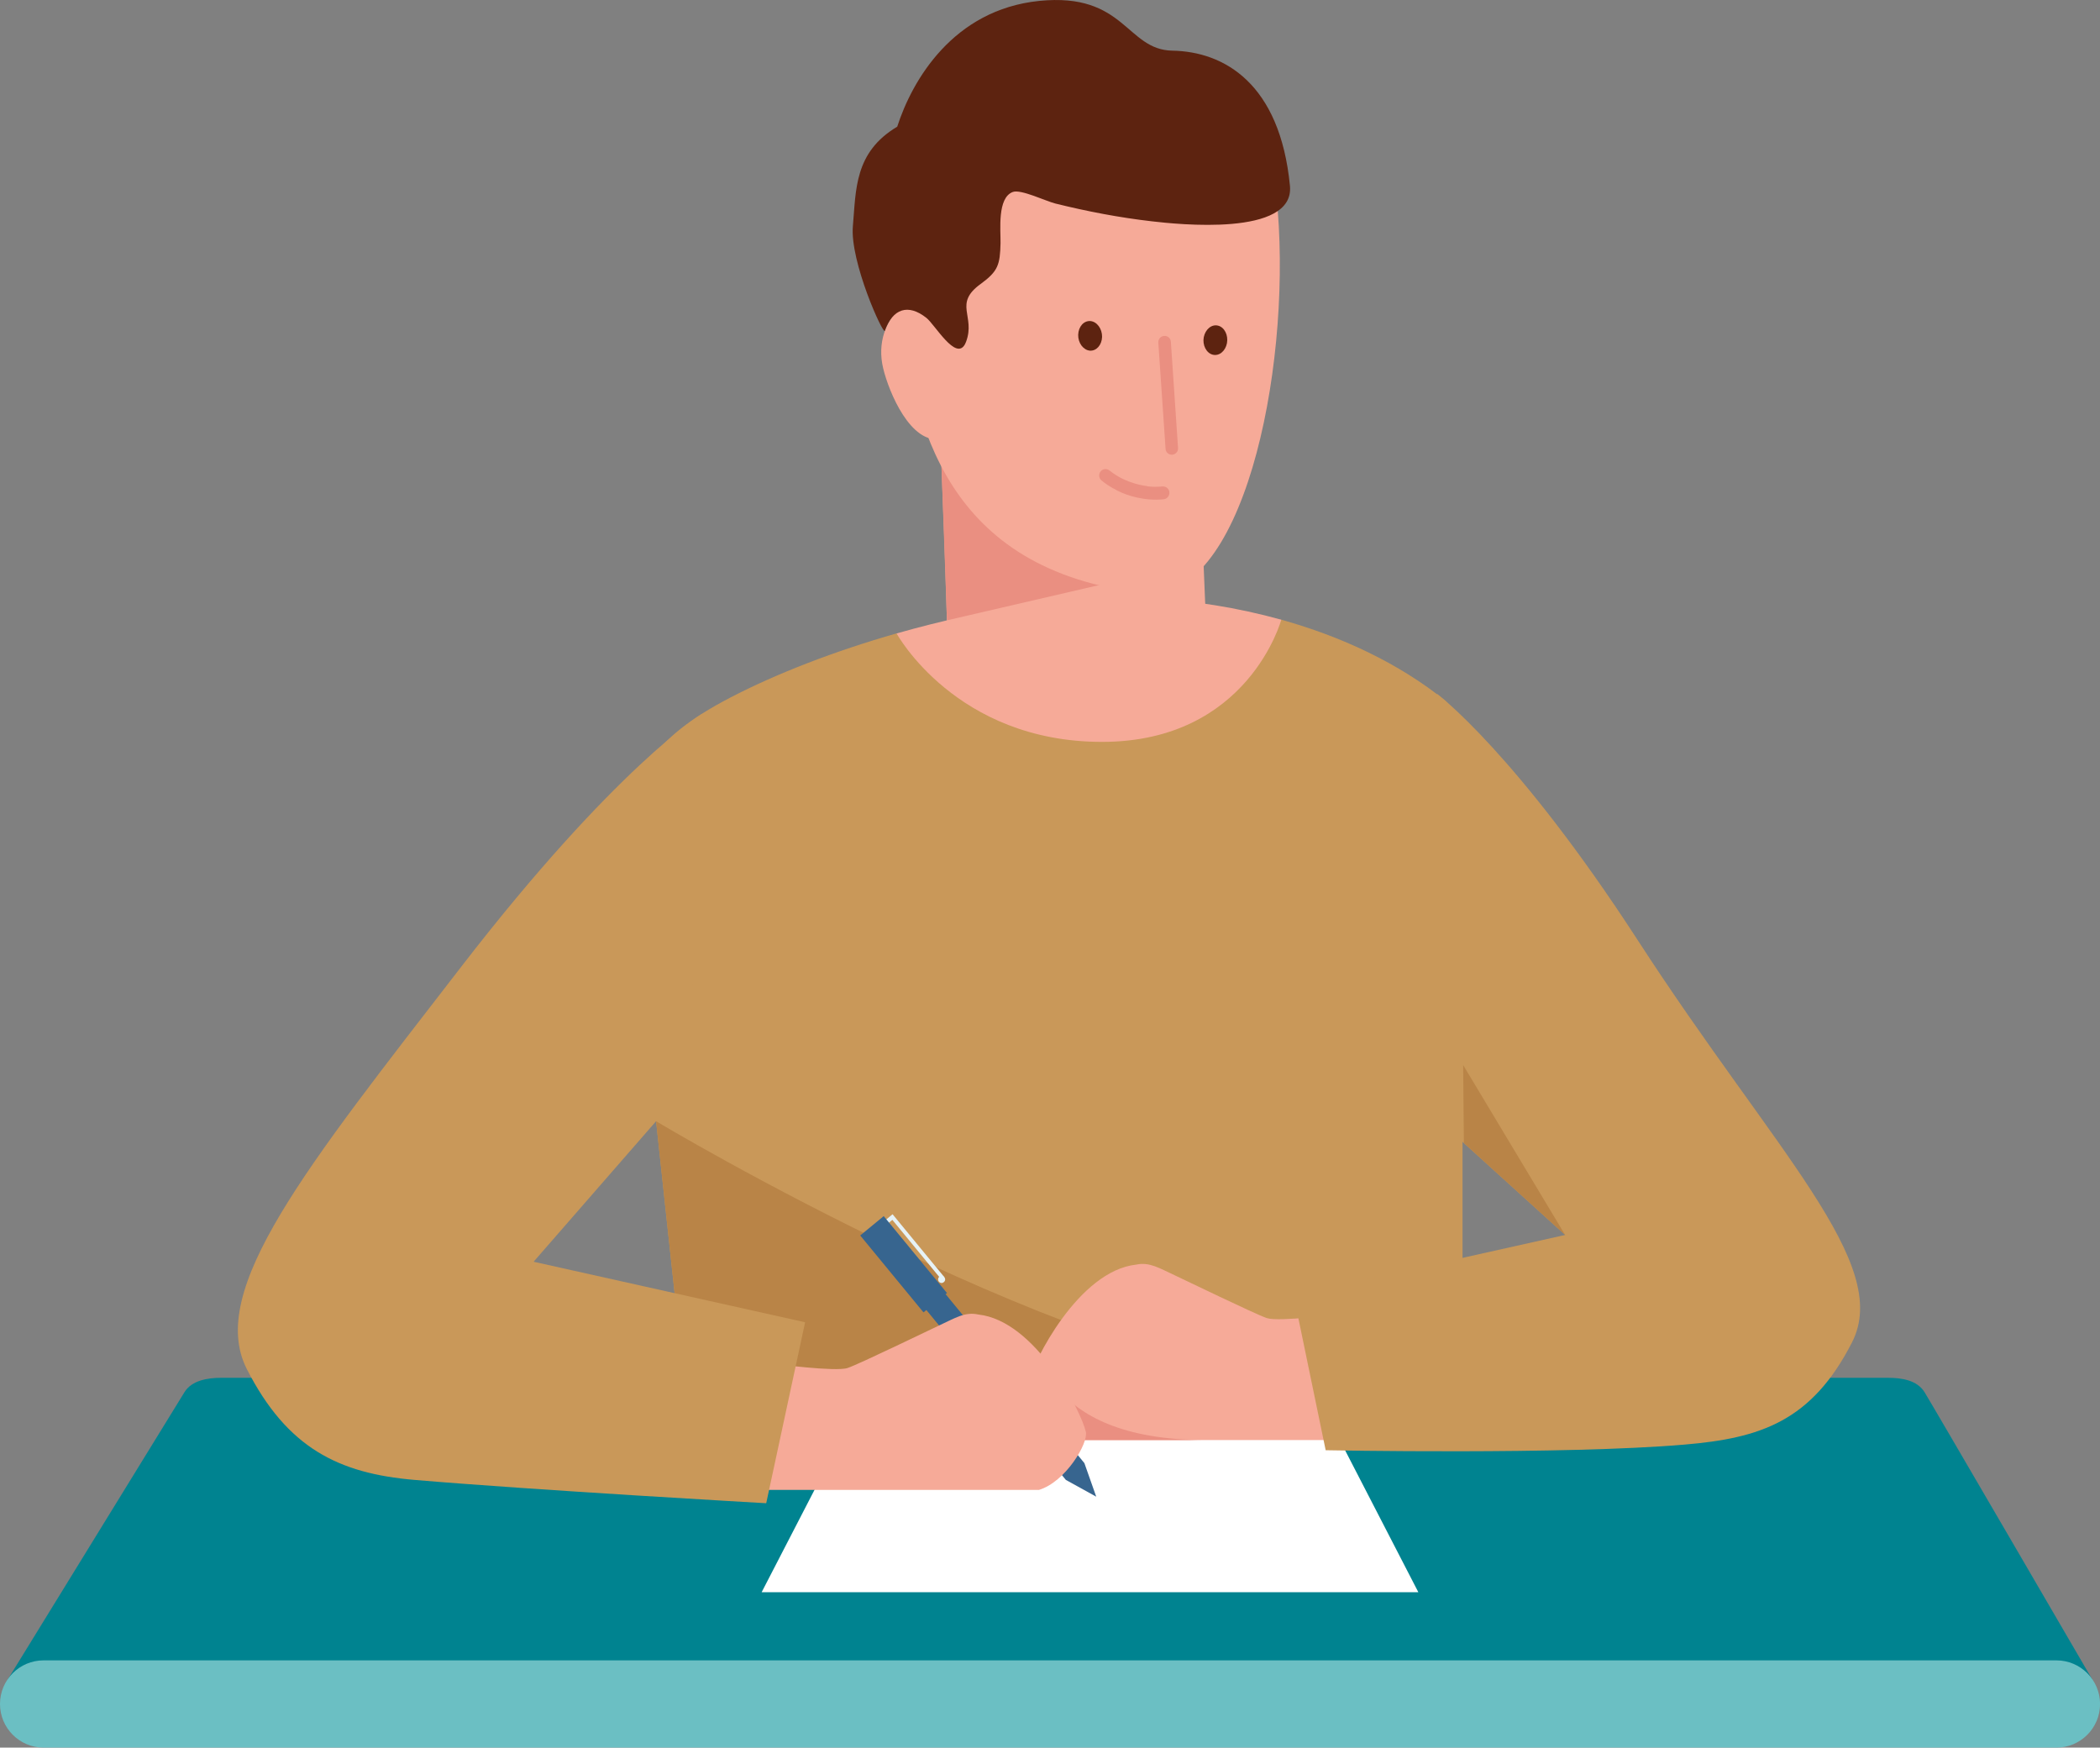
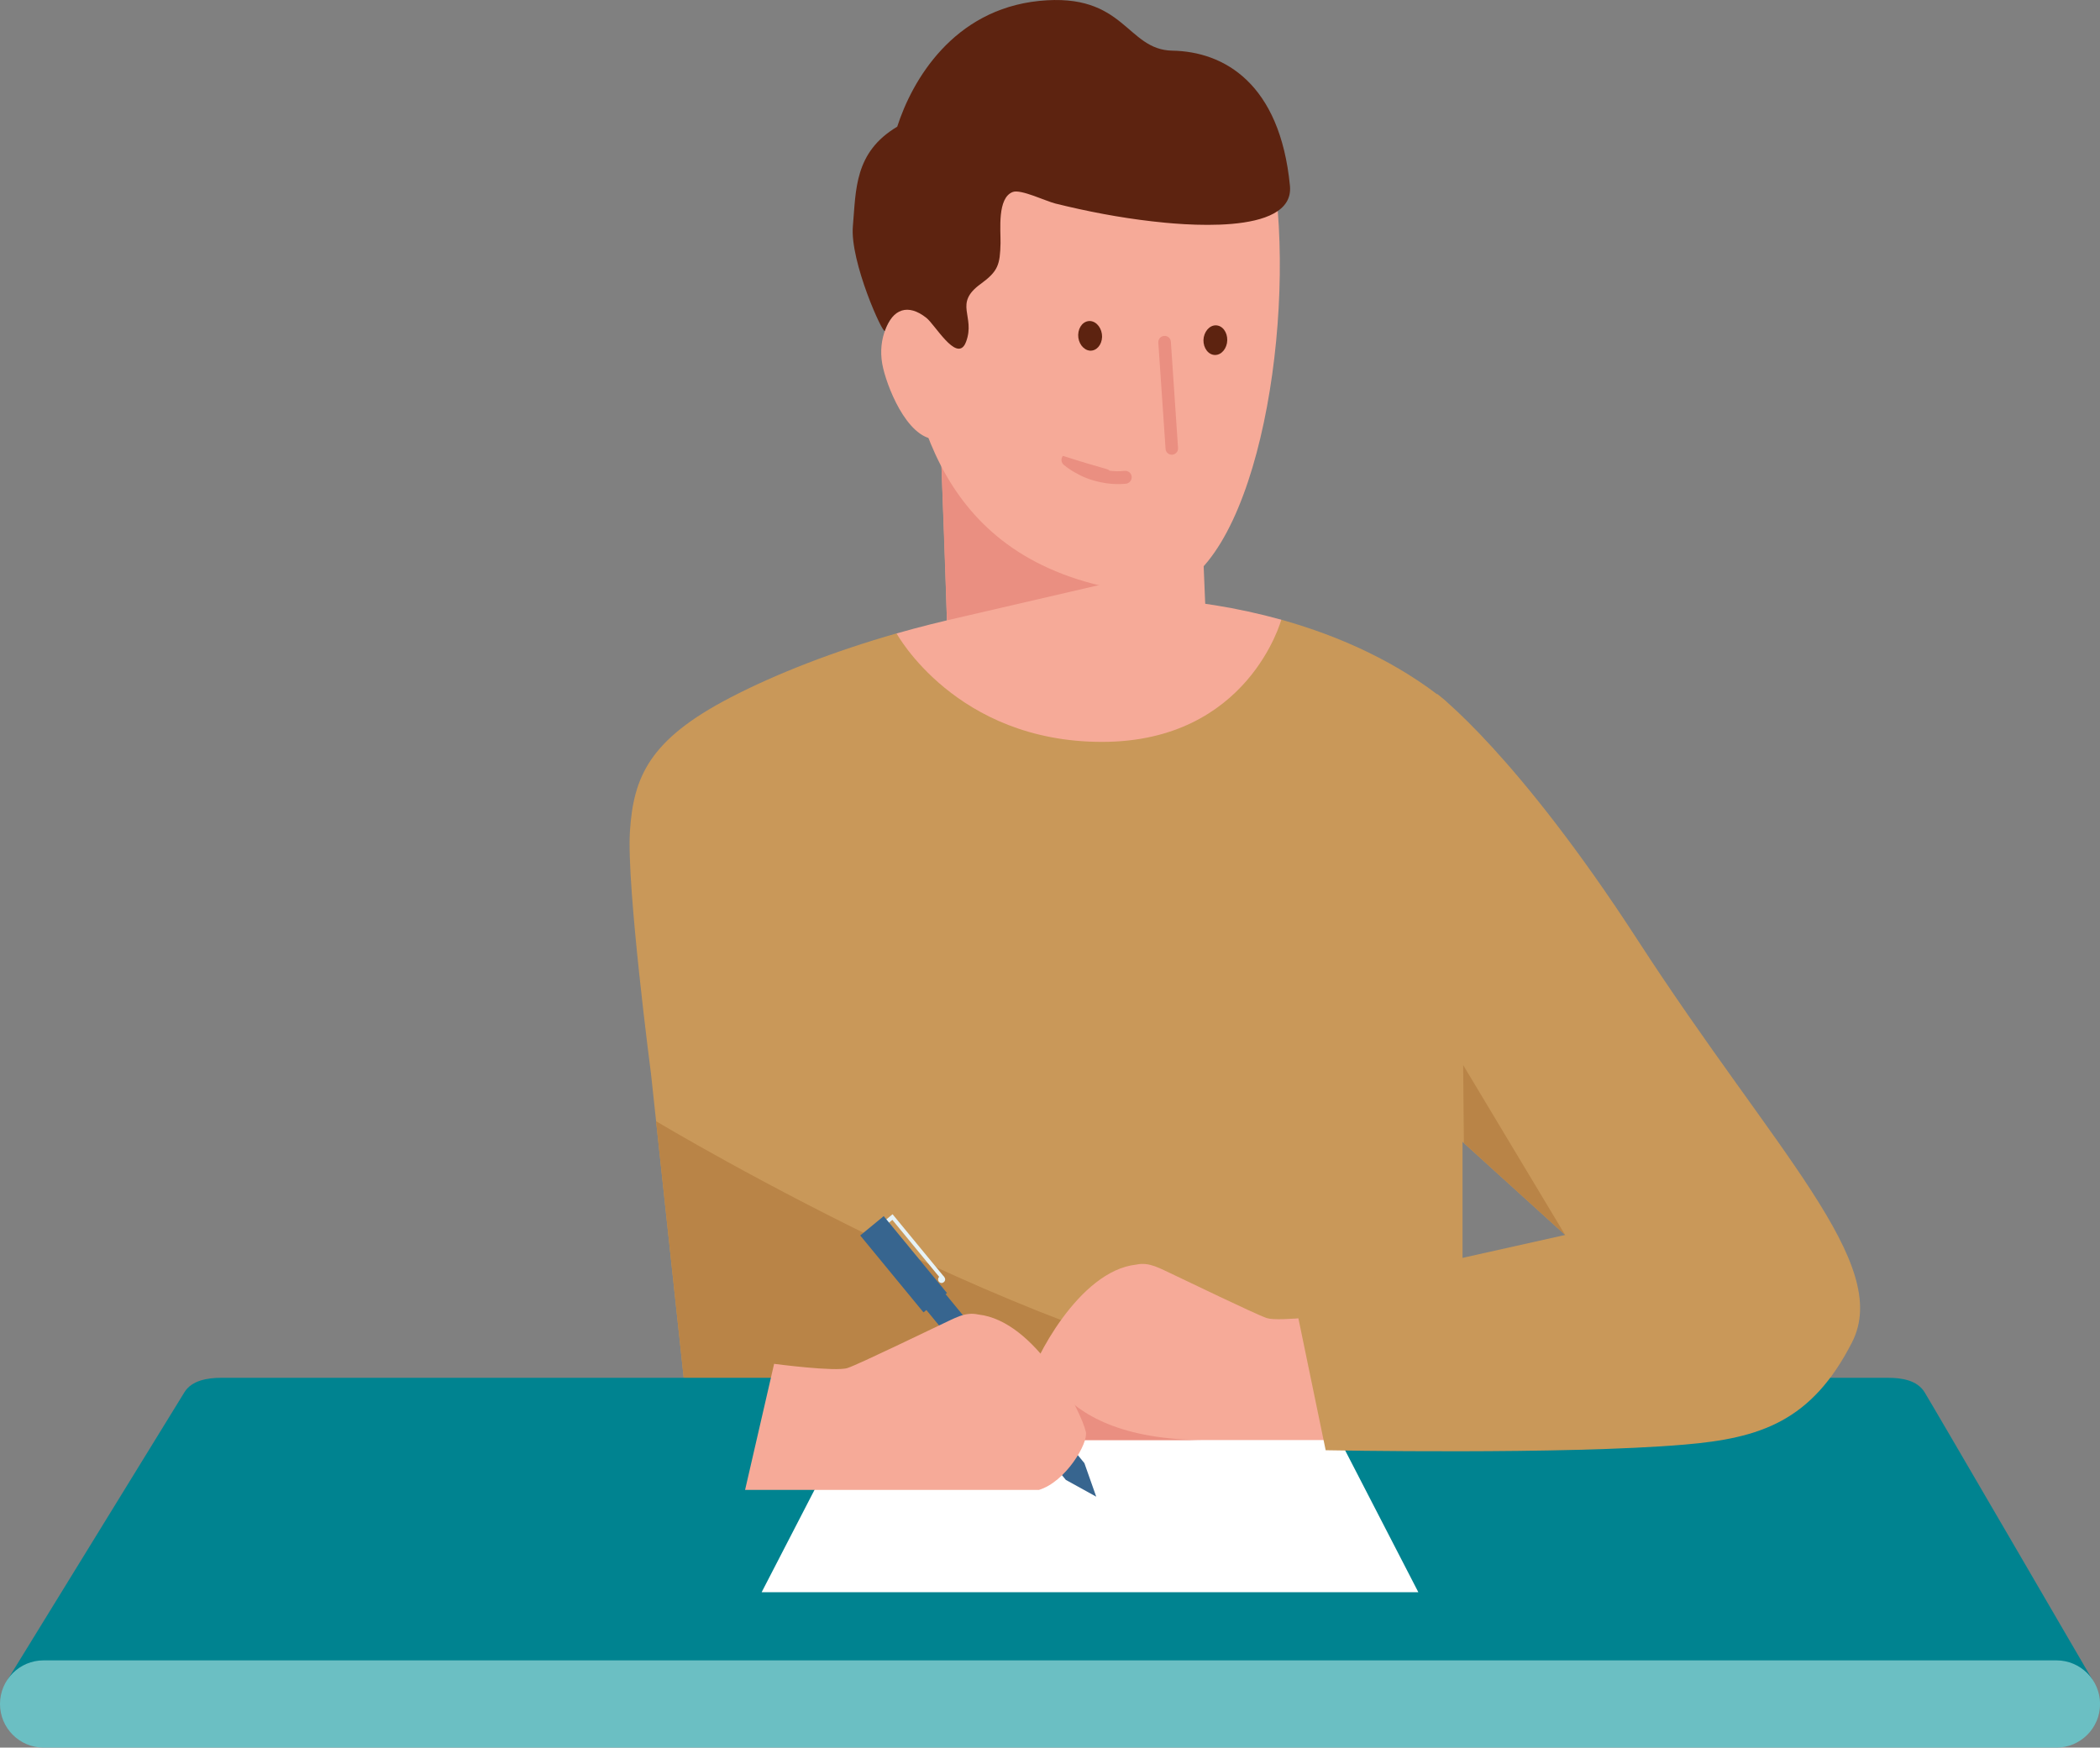
<svg xmlns="http://www.w3.org/2000/svg" xmlns:xlink="http://www.w3.org/1999/xlink" version="1.1" id="ARTWORK" x="0px" y="0px" viewBox="0 0 298 248" style="enable-background:new 0 0 298 248;" xml:space="preserve">
  <rect x="0" y="0" width="298" height="248" fill="#808080" stroke="none" />
  <style type="text/css">
	.st0{fill:#C99859;}
	.st1{fill:#B98447;}
	.st2{fill:#F6AA98;}
	.st3{fill:#008390;}
	.st4{fill:#6BBFC3;}
	.st5{fill:#EA8F81;}
	.st6{fill:#050406;}
	.st7{fill:#5D2310;}
	.st8{fill:#FFFFFF;}
	.st9{clip-path:url(#XMLID_4_);fill:#EA8F81;}
	.st10{fill:#37658F;}
	.st11{fill:#E6F2F6;}
</style>
  <g>
    <path class="st0" d="M181.82,87.94c8.38,2.34,16.64,6.11,23.39,11.59c13.62,14.85,2.33,39.76,2.33,39.76v57.23H97.13l-4.75-44.13   c0,0-3.49-26.68-2.99-34.41c0.5-7.73,2.74-13.01,14.21-18.97c6.63-3.45,14.89-6.63,23.64-9.13" />
    <path class="st1" d="M188.36,196.53H97.13l-4.03-37.42C93.1,159.11,154.7,196.03,188.36,196.53z" />
    <path class="st2" d="M181.82,87.94c-12.57-3.49-25.27-3.84-34.84-2.36c-6.76,1.04-13.43,2.51-19.75,4.31c0,0,8.4,15.39,29.15,15.39   C177.15,105.28,181.82,87.94,181.82,87.94z" />
    <g>
      <path class="st3" d="M296.97,238.45c0,0-23.04-39.58-23.88-40.91c-1.06-1.68-3.21-2.02-5.22-2.02h-17.18H91.77H31.41    c-2.01,0-4.2,0.39-5.22,2.02c-0.24,0.38-25.17,40.92-25.17,40.92L296.97,238.45z" />
      <path class="st4" d="M291.81,235.62h-48.44H54.63H6.19c-3.42,0-6.19,2.77-6.19,6.19c0,3.41,2.77,6.19,6.19,6.19h48.44h188.75    h48.44c3.42,0,6.19-2.78,6.19-6.19C298,238.39,295.23,235.62,291.81,235.62z" />
    </g>
    <g>
      <g>
        <defs>
          <path id="XMLID_5_" d="M170.28,67.53l-36.86-5.81c0,0,1.1,26.22,1.08,33.78c-0.01,5.28,37.88,5.62,36.68-6.03L170.28,67.53z" />
        </defs>
        <use xlink:href="#XMLID_5_" style="overflow:visible;fill:#F6AA98;" />
        <clipPath id="XMLID_3_">
          <use xlink:href="#XMLID_5_" style="overflow:visible;" />
        </clipPath>
      </g>
      <polygon class="st5" points="133.55,64.89 134.38,88.03 162.52,81.51   " />
      <path class="st6" d="M128,54.58" />
      <g>
        <g>
          <path class="st2" d="M162.35,84.17c-28.26-3.22-32.71-24.15-34.6-39.9c-1.23-10.1-0.2-32.2,20.68-33.73      c20.86-1.53,31.42,1.03,32.89,19.35C183.18,53.18,176.21,85.74,162.35,84.17z" />
          <path class="st2" d="M133.49,62.28c-4.23,0.77-7.33-6.54-8.16-10c-0.87-3.59,0.32-6.94,2.88-9.03c4.06-3.3,7.47,3.44,6.89,9.09      C134.49,58.08,137.09,61.72,133.49,62.28z" />
          <g>
            <g>
              <g>
                <path class="st5" d="M166.48,64.5c0.42-0.09,0.72-0.48,0.69-0.93l-1.02-15.08c-0.03-0.48-0.45-0.86-0.94-0.82         c-0.51,0.03-0.87,0.45-0.84,0.95l1.03,15.08c0.03,0.49,0.45,0.86,0.95,0.82C166.39,64.53,166.43,64.52,166.48,64.5z" />
              </g>
            </g>
          </g>
          <path class="st7" d="M174.11,48.7c0.21-1.14-0.35-2.26-1.26-2.49c-0.91-0.23-1.8,0.51-2.03,1.64c-0.21,1.12,0.36,2.24,1.26,2.48      C173,50.57,173.89,49.83,174.11,48.7z" />
          <path class="st7" d="M156.39,47.81c0.02-1.15-0.72-2.16-1.65-2.25c-0.94-0.07-1.7,0.78-1.74,1.95      c-0.03,1.15,0.72,2.16,1.65,2.25C155.58,49.83,156.35,48.97,156.39,47.81z" />
          <path class="st7" d="M136.94,48.84c-1.3,2.44-4.27-2.78-5.49-3.74c-2.59-2.04-4.76-1.31-5.89,1.84      c-0.2,0.67-4.99-9.84-4.53-14.88c0.45-5.06,0.17-10.45,6.29-14.08c2.11-6.57,7.93-16.6,20.14-17.85      c12.22-1.24,12.34,6.95,18.91,7.06c7.32,0.13,15.27,4.63,16.68,19.18c0.7,7.28-16.11,5.44-19.57,5.04      c-4.62-0.53-9.21-1.41-13.73-2.53c-1.3-0.32-4.89-2.06-6.02-1.64c-2.24,0.82-1.72,5.41-1.75,7.26      c-0.07,3.05-0.33,3.99-2.84,5.81c-3.88,2.82-0.68,4.53-2.05,8.19C137.04,48.62,136.99,48.74,136.94,48.84z" />
-           <path class="st5" d="M157.45,66.77c2.41,1.96,5.32,2.21,5.35,2.21l-0.01,0.03c0.67,0.08,1.4,0.1,2.16,0.02      c0.49-0.04,0.95,0.31,0.99,0.82c0.05,0.49-0.31,0.94-0.8,1c-0.66,0.07-1.3,0.07-1.9,0.03c-2.72-0.18-4.72-1.24-5-1.44      c-0.13-0.06-0.24-0.12-0.37-0.19c-0.52-0.3-1.05-0.65-1.56-1.07c-0.39-0.32-0.44-0.89-0.13-1.28      C156.49,66.51,157.06,66.46,157.45,66.77z" />
+           <path class="st5" d="M157.45,66.77l-0.01,0.03c0.67,0.08,1.4,0.1,2.16,0.02      c0.49-0.04,0.95,0.31,0.99,0.82c0.05,0.49-0.31,0.94-0.8,1c-0.66,0.07-1.3,0.07-1.9,0.03c-2.72-0.18-4.72-1.24-5-1.44      c-0.13-0.06-0.24-0.12-0.37-0.19c-0.52-0.3-1.05-0.65-1.56-1.07c-0.39-0.32-0.44-0.89-0.13-1.28      C156.49,66.51,157.06,66.46,157.45,66.77z" />
        </g>
      </g>
    </g>
    <polygon class="st8" points="188.92,202.02 120.44,202.02 108.08,225.95 201.27,225.95  " />
    <g>
      <defs>
        <path id="XMLID_2_" d="M152.65,204.36c-3.79-1.12-7.05-6.63-6.69-8.24c0.65-2.87,7.08-15.77,15.27-16.66     c1.89-0.41,3.31,0.52,5.44,1.5c1.37,0.63,11.42,5.52,13.1,6.09c1.68,0.57,10.43-0.58,10.43-0.58l4.12,17.89H152.65z" />
      </defs>
      <use xlink:href="#XMLID_2_" style="overflow:visible;fill:#F6AA98;" />
      <clipPath id="XMLID_4_">
        <use xlink:href="#XMLID_2_" style="overflow:visible;" />
      </clipPath>
      <path class="st9" d="M147.18,189.94c0,0,0.05,14.42,23.94,14.42c15.88,0-34.76,1.06-34.76,1.06L147.18,189.94z" />
    </g>
    <g>
      <g>
        <polygon class="st10" points="151.25,210.01 127.3,180.84 130.04,178.6 153.88,207.63 155.56,212.39    " />
      </g>
      <polygon class="st11" points="126.63,173.11 133.59,181.58 134.01,181.24 126.66,172.31 123.74,174.72 124.11,175.18   " />
      <g>
        <rect x="126.17" y="172.28" transform="matrix(0.772 -0.635 0.635 0.772 -84.733 122.439)" class="st10" width="4.32" height="14.14" />
      </g>
      <path class="st11" d="M134.12,181.58c0.01-0.27-0.2-0.51-0.48-0.52c-0.28-0.01-0.51,0.2-0.52,0.48c-0.01,0.28,0.2,0.51,0.48,0.53    C133.87,182.07,134.11,181.85,134.12,181.58z" />
    </g>
    <path class="st2" d="M147.4,211.44c3.79-1.12,7.05-6.63,6.69-8.24c-0.65-2.87-7.08-15.77-15.27-16.66   c-1.89-0.42-3.31,0.52-5.44,1.5c-1.36,0.63-11.42,5.52-13.1,6.09c-1.68,0.57-10.43-0.59-10.43-0.59l-4.12,17.89H147.4z" />
-     <path class="st0" d="M108.73,213.32l5.52-25.68l-38.53-8.59l22.14-25.4l1.75-52.35c0,0-12.22,7.47-34.16,35.89   c-21.94,28.42-36.15,45.88-30.42,57.1c5.73,11.22,13.03,14.8,23.78,15.72C75.84,211.46,108.73,213.32,108.73,213.32z" />
    <path class="st0" d="M188.12,205.8l-4.54-21.95l38.53-8.6l-28.77-26.09l10.59-50.69c0,0,11.26,8.41,28.46,34.93   c19.53,30.13,36.15,45.88,30.42,57.09c-5.73,11.22-13.01,13.6-23.77,14.51C222.01,206.46,188.12,205.8,188.12,205.8z" />
    <polygon class="st1" points="207.73,162.21 222.1,175.25 207.63,151.14  " />
  </g>
</svg>